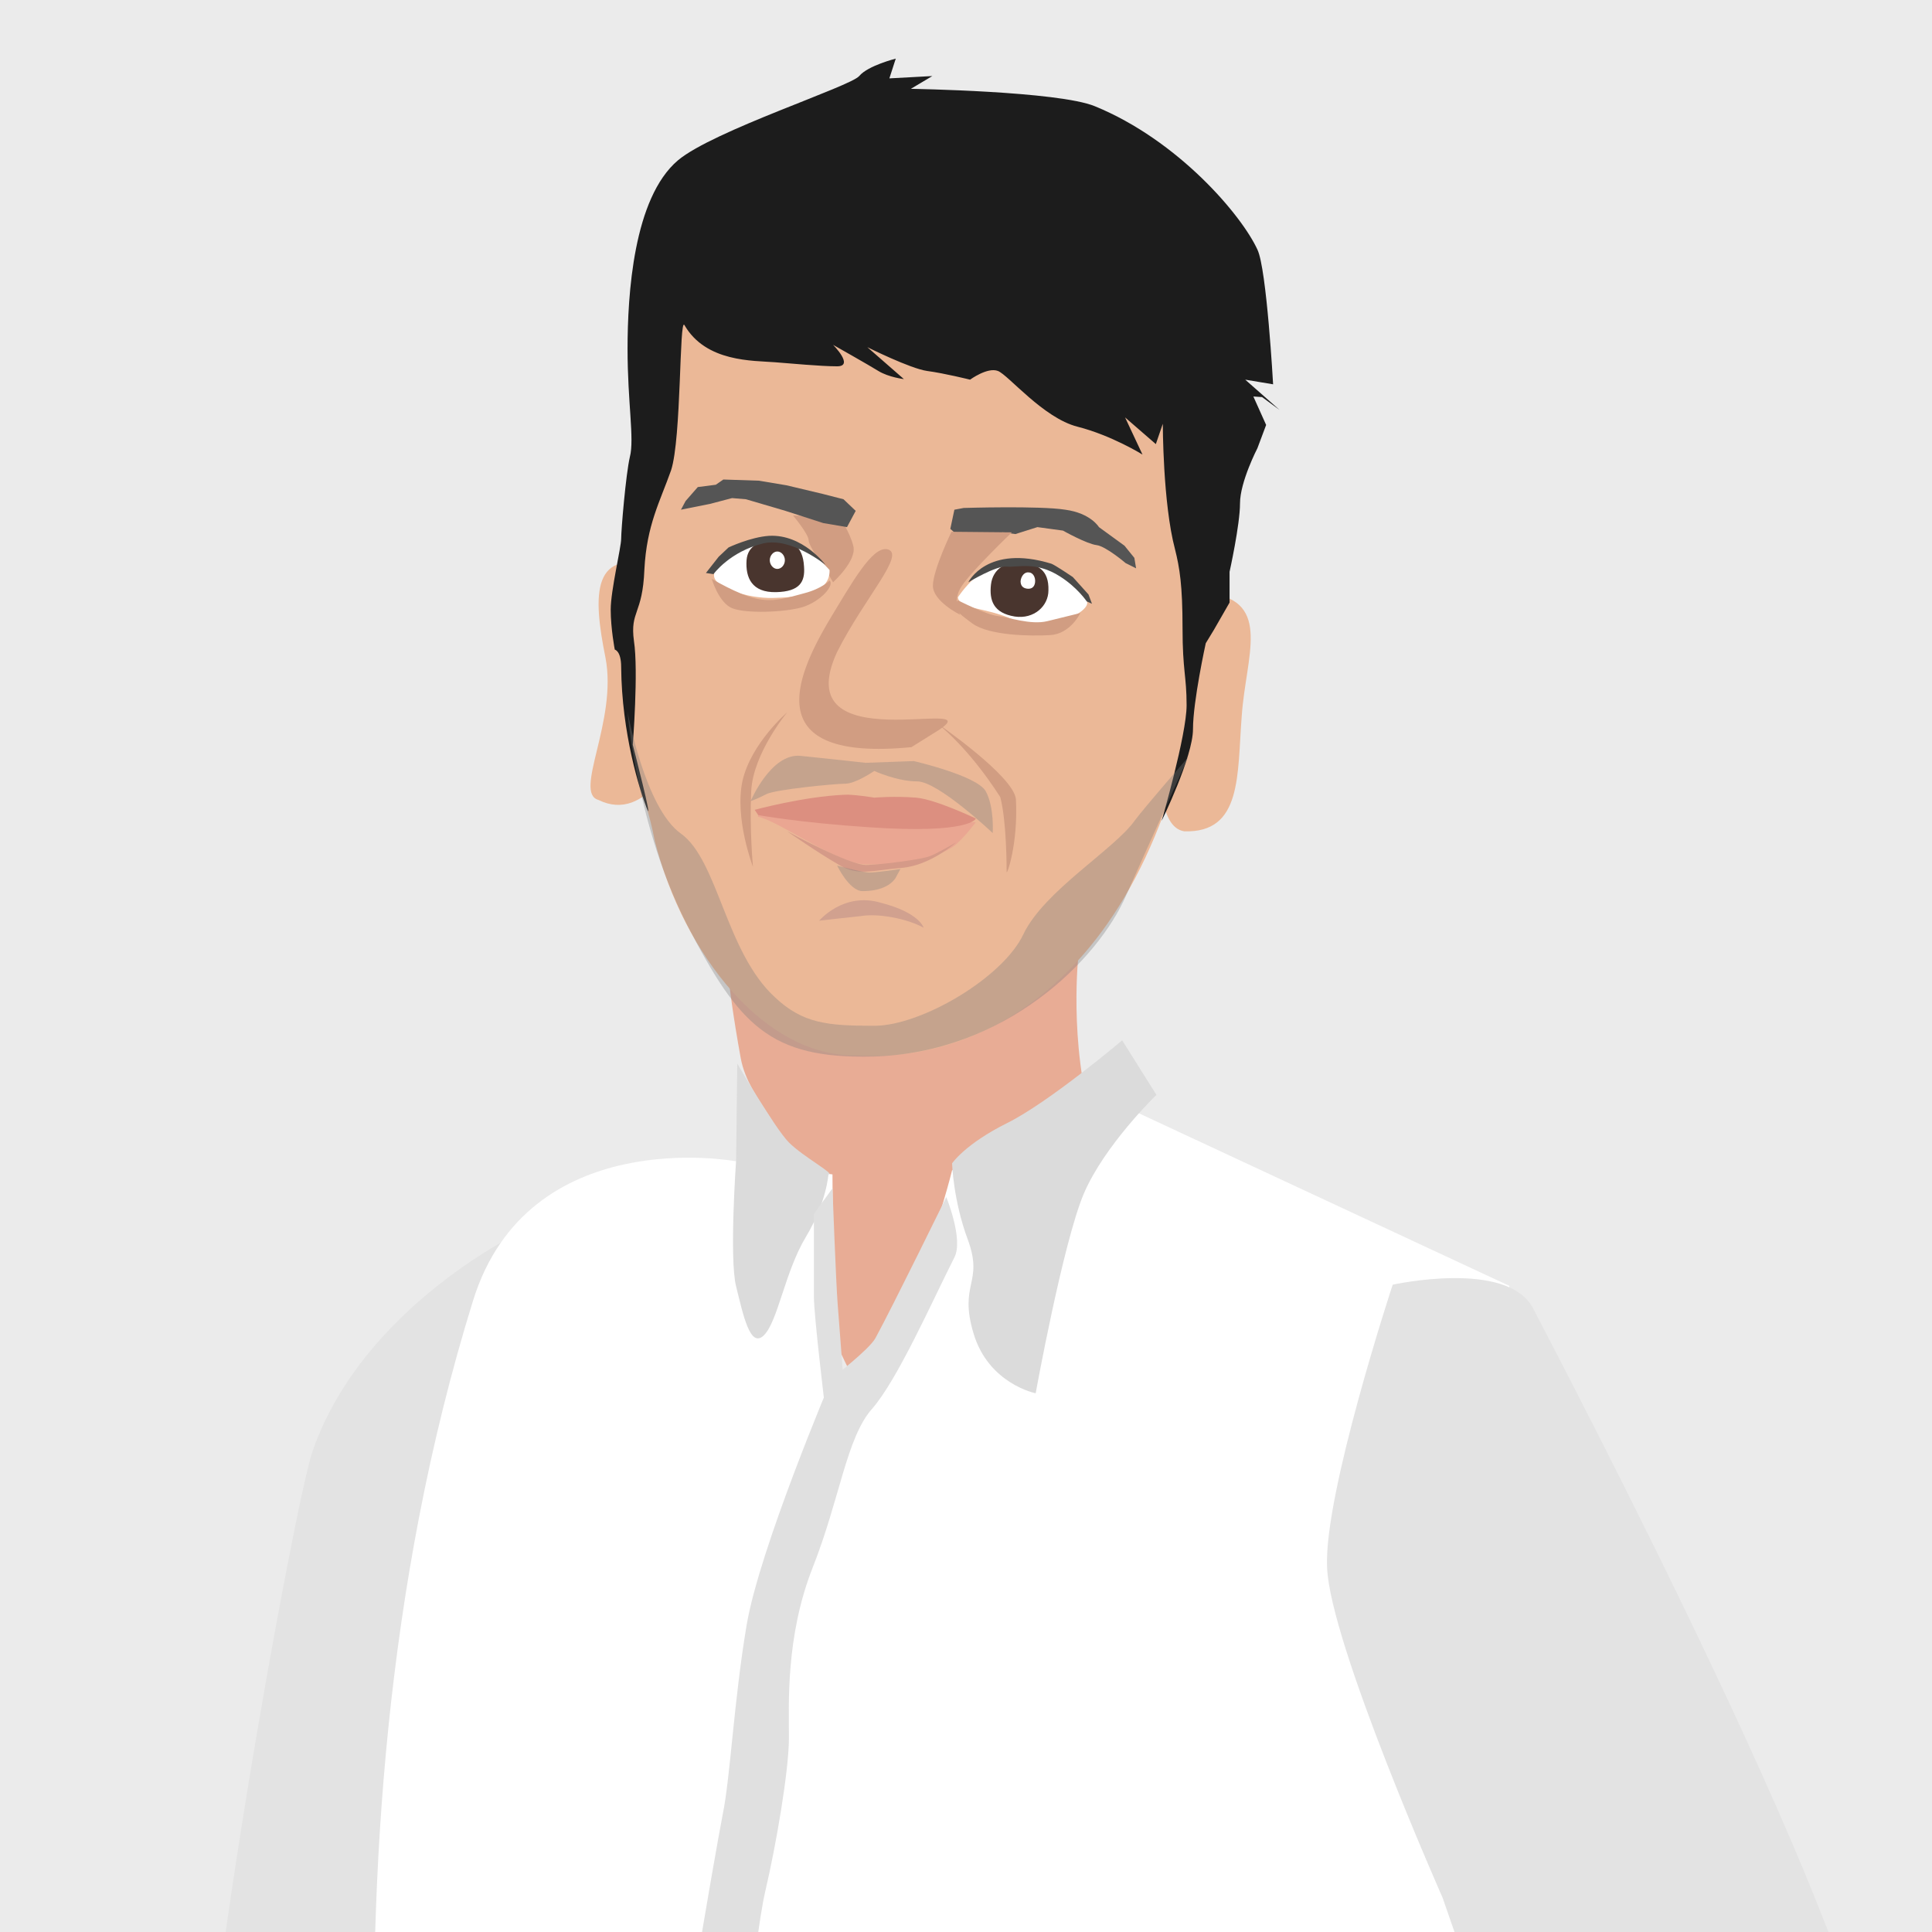
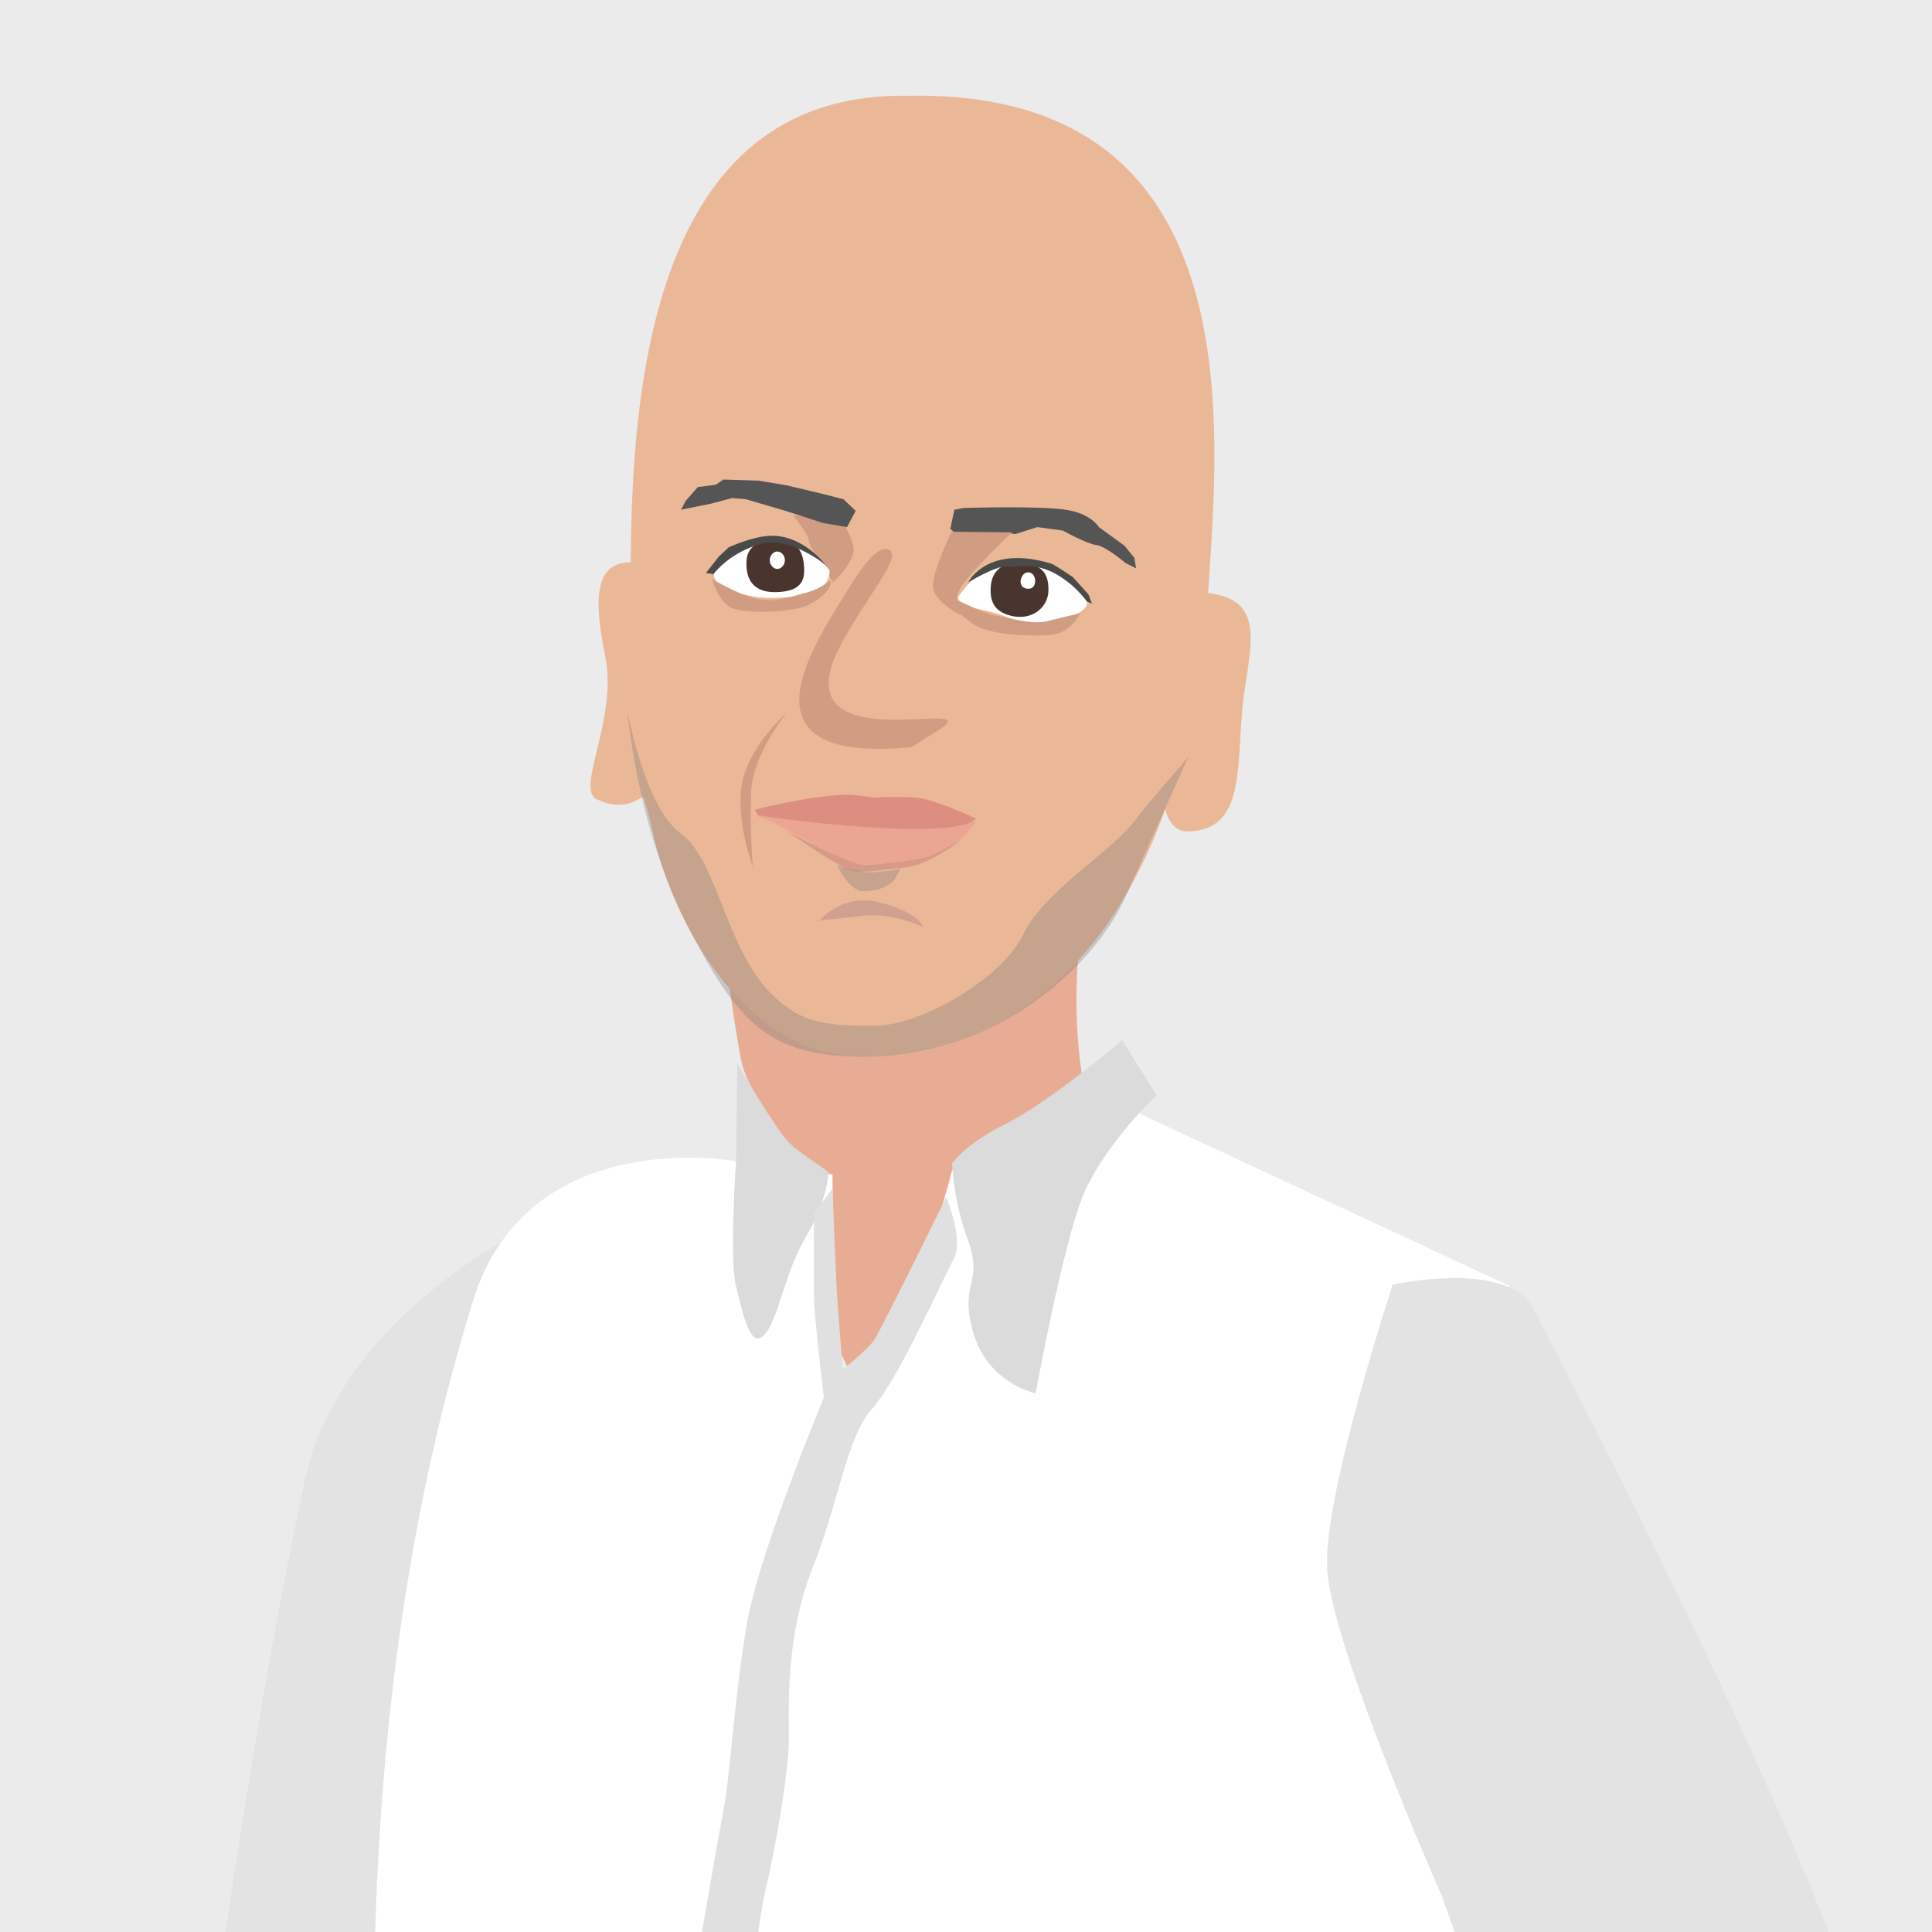
<svg xmlns="http://www.w3.org/2000/svg" xmlns:xlink="http://www.w3.org/1999/xlink" version="1.1" id="Ebene_1" x="0px" y="0px" viewBox="0 0 332.8 332.8" style="enable-background:new 0 0 332.8 332.8;" xml:space="preserve">
  <style type="text/css">
	.st0{fill:#EBEBEB;}
	.st1{clip-path:url(#SVGID_00000152240096865945960610000013324232268477816987_);}
	.st2{clip-path:url(#SVGID_00000040542861976446669310000000617605666402235554_);fill:#E3E3E3;}
	.st3{clip-path:url(#SVGID_00000121980981647020967200000007028500130033935009_);fill:#303030;}
	.st4{clip-path:url(#SVGID_00000149380387780097659810000016900437055686299274_);fill:#E8AC95;}
	.st5{clip-path:url(#SVGID_00000183938444975789460460000012516815696895045261_);fill:#EBB897;}
	.st6{clip-path:url(#SVGID_00000158731756953187123860000015942114858469712793_);fill:#EBB897;}
	.st7{clip-path:url(#SVGID_00000108291454796975122470000010870308147766998966_);fill:#EBB897;}
	.st8{clip-path:url(#SVGID_00000103982926260571878530000010081929197652648066_);fill:#D19D82;}
	.st9{clip-path:url(#SVGID_00000044896588239726258520000002638712420816636340_);fill:#EAA692;}
	.st10{clip-path:url(#SVGID_00000109019823068175971750000001836996066189921424_);fill:#D19D82;}
	.st11{clip-path:url(#SVGID_00000031171864807180994670000009097235913198194867_);fill:#DC8F80;}
	.st12{clip-path:url(#SVGID_00000009566335091148920380000009175313613516875143_);fill:#D1A18F;}
	.st13{clip-path:url(#SVGID_00000124882250861638020000000002470351307320707736_);fill:#1C1C1C;}
	.st14{clip-path:url(#SVGID_00000029035477439220919240000003434306439544293818_);fill:#FFFFFF;}
	.st15{clip-path:url(#SVGID_00000183219920604308941820000001993340970056604034_);fill:#DBDBDB;}
	.st16{clip-path:url(#SVGID_00000054980661530270106890000016570356691659712649_);fill:#DBDBDB;}
	.st17{clip-path:url(#SVGID_00000141431076240744307530000015510689849758027162_);fill:#E0E0E0;}
	.st18{clip-path:url(#SVGID_00000051353407194044225540000014318882992328329375_);fill:#E0E0E0;}
	.st19{clip-path:url(#SVGID_00000059308081531614260890000014641279052033782159_);fill:#E3E3E3;}
	.st20{clip-path:url(#SVGID_00000161600252269305526400000000503513730547362699_);fill:#E0E0E0;}
	.st21{clip-path:url(#SVGID_00000020399673790182548910000015210460603730151556_);fill:#D19D82;}
	.st22{clip-path:url(#SVGID_00000135686130905716550790000008975592910946157219_);fill:#555555;}
	.st23{clip-path:url(#SVGID_00000165202515260071258730000013046715586021599150_);fill:#555555;}
	.st24{clip-path:url(#SVGID_00000155849927578692006850000004453486299674541482_);}
	.st25{clip-path:url(#SVGID_00000125570366864612040460000013472376491723456150_);fill:#D19D82;}
	.st26{clip-path:url(#SVGID_00000149382602214066266170000008647279679045353091_);fill:#FFFFFF;}
	.st27{clip-path:url(#SVGID_00000034059359921123639470000011305780496406873780_);fill:#49352E;}
	.st28{clip-path:url(#SVGID_00000018207887289013704570000014772325258761083306_);fill:#4A4A49;}
	.st29{clip-path:url(#SVGID_00000170961695053050163670000009811508427062434451_);fill:#FFFFFF;}
	.st30{clip-path:url(#SVGID_00000045583902185372269790000013085069682924469912_);fill:#D19D82;}
	.st31{clip-path:url(#SVGID_00000130638342898686130350000002587984545941068477_);fill:#FFFFFF;}
	.st32{clip-path:url(#SVGID_00000061442930501559023720000006178231543617842857_);fill:#49352E;}
	.st33{clip-path:url(#SVGID_00000069388427395873058750000003731655562931581113_);fill:#4A4A49;}
	.st34{clip-path:url(#SVGID_00000035502887229847960440000017727033929357135765_);fill:#FFFFFF;}
	.st35{clip-path:url(#SVGID_00000013879507407055500220000012101505255504607648_);fill:#D19D82;}
	.st36{clip-path:url(#SVGID_00000016769837373141426810000012107673444702103450_);fill:#1C1C1C;}
	.st37{clip-path:url(#SVGID_00000008830040169750927770000007846741143997422734_);fill:#D19D82;}
	.st38{clip-path:url(#SVGID_00000051384845834462192200000007940056585236808325_);fill:#D59A88;}
	.st39{opacity:0.34;clip-path:url(#SVGID_00000154399772528032090470000015656045179162676126_);}
	.st40{clip-path:url(#SVGID_00000160161265376878061650000001770216754510270849_);fill:#7B7B7B;}
	.st41{opacity:0.34;clip-path:url(#SVGID_00000124858956306941690640000016885961749352327866_);}
	.st42{fill:#7B7B7B;}
	.st43{opacity:0.34;clip-path:url(#SVGID_00000067209622714014692870000003173366359471420312_);}
	.st44{clip-path:url(#SVGID_00000170277340444643905260000004323881450302538427_);fill:#7B7B7B;}
	.st45{clip-path:url(#SVGID_00000160162538134525103570000008807924715034812292_);fill:#F7B596;}
</style>
  <rect x="-1.8" y="-1.2" class="st0" width="337" height="336" />
  <g>
    <g>
      <defs>
        <rect id="SVGID_1_" x="34.8" y="10.1" width="287.7" height="816.6" />
      </defs>
      <clipPath id="SVGID_00000086661902941316581900000016149844027429750431_">
        <use xlink:href="#SVGID_1_" style="overflow:visible;" />
      </clipPath>
      <g style="clip-path:url(#SVGID_00000086661902941316581900000016149844027429750431_);">
        <g>
          <defs>
            <rect id="SVGID_00000095331377997891494260000014977895453587528099_" x="34.8" y="10.1" width="287.7" height="816.6" />
          </defs>
          <clipPath id="SVGID_00000068654889538623566620000015239996733021806755_">
            <use xlink:href="#SVGID_00000095331377997891494260000014977895453587528099_" style="overflow:visible;" />
          </clipPath>
          <path style="clip-path:url(#SVGID_00000068654889538623566620000015239996733021806755_);fill:#E3E3E3;" d="M90.1,212      c0,0-27.4,12.8-36.2,37.8c-3.2,9-20.9,106.8-19,127.8c2.8,28.6,40,150.6,40,150.6l12.5-62.5c0,0-21.7-54.9-21.7-78.7      c0-8.4,6.1-54.8,6.1-54.8s24-45.7,24.6-58.6c0.6-12.9-8.2-55.7-8.2-55.7" />
        </g>
        <g>
          <defs>
            <rect id="SVGID_00000075855057365234017570000011872866924484184453_" x="34.8" y="10.1" width="287.7" height="816.6" />
          </defs>
          <clipPath id="SVGID_00000179620492624396614730000000557518569534916485_">
            <use xlink:href="#SVGID_00000075855057365234017570000011872866924484184453_" style="overflow:visible;" />
          </clipPath>
        </g>
        <g>
          <defs>
            <rect id="SVGID_00000108267542736944300480000009831557096752460221_" x="34.8" y="10.1" width="287.7" height="816.6" />
          </defs>
          <clipPath id="SVGID_00000014593095404855281370000007517677863790620606_">
            <use xlink:href="#SVGID_00000108267542736944300480000009831557096752460221_" style="overflow:visible;" />
          </clipPath>
          <path style="clip-path:url(#SVGID_00000014593095404855281370000007517677863790620606_);fill:#E8AC95;" d="M185.8,164.2      c0,0-1.8,15.3,2.5,29.7c2.7,8.6-1.1,3.6-8.2,12.1c-7.3,8.7-15.6,34.6-30.6,34.6c-2.8,0-17.5-37.3-15.4-41.7      c2.2-4.4-5.1-9.1-6.5-16.6c-2.6-14.3-2.7-20.8-2.7-20.8L185.8,164.2z" />
        </g>
        <g>
          <defs>
            <rect id="SVGID_00000034091440841882624500000001851796165892795828_" x="34.8" y="10.1" width="287.7" height="816.6" />
          </defs>
          <clipPath id="SVGID_00000139281920876434776410000016504872903631776954_">
            <use xlink:href="#SVGID_00000034091440841882624500000001851796165892795828_" style="overflow:visible;" />
          </clipPath>
          <path style="clip-path:url(#SVGID_00000139281920876434776410000016504872903631776954_);fill:#EBB897;" d="M118.1,125.8      c-1.2,4.2-6.7,16.1-15,12c-4.4-1.2,3.3-13.6,1.2-24.5c-2.2-10.9-2.5-19.5,9.5-15.4C118.1,99.3,119.3,121.7,118.1,125.8" />
        </g>
        <g>
          <defs>
            <rect id="SVGID_00000008866018377201315970000015126224577530412970_" x="34.8" y="10.1" width="287.7" height="816.6" />
          </defs>
          <clipPath id="SVGID_00000124863899119565328560000015302137180607084166_">
            <use xlink:href="#SVGID_00000008866018377201315970000015126224577530412970_" style="overflow:visible;" />
          </clipPath>
          <path style="clip-path:url(#SVGID_00000124863899119565328560000015302137180607084166_);fill:#EBB897;" d="M204,143.2      c-4.5-0.7-4.5-10.4-3.4-16.7c1-6.4,3.4-24.8,7.9-24.3c10.6,1.5,6.1,10.9,5.4,21.1C213.1,133.5,214,143.5,204,143.2" />
        </g>
        <g>
          <defs>
            <rect id="SVGID_00000034058468736554427660000005467414313598764687_" x="34.8" y="10.1" width="287.7" height="816.6" />
          </defs>
          <clipPath id="SVGID_00000134241160946450502250000003189270092114027149_">
            <use xlink:href="#SVGID_00000034058468736554427660000005467414313598764687_" style="overflow:visible;" />
          </clipPath>
          <path style="clip-path:url(#SVGID_00000134241160946450502250000003189270092114027149_);fill:#EBB897;" d="M207.9,105.7      c-6.2,62.4-38.7,77.5-60,76.1c-16.1,0.5-30.1-17.4-35.1-36.9c-2-10.4-4.6-10.7-3.9-25.3c0-27.4-6.6-104,47.5-103.1      C218.8,15.3,209.2,79.4,207.9,105.7" />
        </g>
        <g>
          <defs>
            <rect id="SVGID_00000122695367759261181850000017685891562252044195_" x="34.8" y="10.1" width="287.7" height="816.6" />
          </defs>
          <clipPath id="SVGID_00000065781655112819921450000004265218742009989257_">
            <use xlink:href="#SVGID_00000122695367759261181850000017685891562252044195_" style="overflow:visible;" />
          </clipPath>
          <path style="clip-path:url(#SVGID_00000065781655112819921450000004265218742009989257_);fill:#D19D82;" d="M161.8,125.7      c8.9-6-26.5,5.8-17.6-13.4c4.8-9.5,12-17,8.6-17.7c-2.6-0.4-5.9,5.5-10.3,12.8c-5.2,9-12,23.9,14.5,21.3L161.8,125.7z" />
        </g>
        <g>
          <defs>
            <rect id="SVGID_00000018198906910891901430000008964800295002700469_" x="34.8" y="10.1" width="287.7" height="816.6" />
          </defs>
          <clipPath id="SVGID_00000160872327931208224730000013948791973758822531_">
            <use xlink:href="#SVGID_00000018198906910891901430000008964800295002700469_" style="overflow:visible;" />
          </clipPath>
          <path style="clip-path:url(#SVGID_00000160872327931208224730000013948791973758822531_);fill:#EAA692;" d="M138.2,141.1      c6.7,1.3,8-0.4,12.4,0.2c8.2,2.5,16.6-0.2,17.5,0.4c0.2-0.5-2,2.8-4,4.2c-4.1,2.7-11.1,3.1-14.8,3c-5,0-15.1-7.5-18.7-8.2      C129.9,139.3,138.2,141.1,138.2,141.1" />
        </g>
        <g>
          <defs>
-             <rect id="SVGID_00000010291129187587287640000017321419750807200165_" x="34.8" y="10.1" width="287.7" height="816.6" />
-           </defs>
+             </defs>
          <clipPath id="SVGID_00000051350695406012206160000012034300995030490282_">
            <use xlink:href="#SVGID_00000010291129187587287640000017321419750807200165_" style="overflow:visible;" />
          </clipPath>
          <path style="clip-path:url(#SVGID_00000051350695406012206160000012034300995030490282_);fill:#D19D82;" d="M172.3,137.3      c1.1,4.1,1.1,12.2,1.1,12.9s2-4.8,1.6-12.5c-0.3-4-13.7-13.2-13.7-13.2S166.6,128.4,172.3,137.3" />
        </g>
        <g>
          <defs>
            <rect id="SVGID_00000127024463038950466130000015813148783323865483_" x="34.8" y="10.1" width="287.7" height="816.6" />
          </defs>
          <clipPath id="SVGID_00000062900351085571282340000007347369128468873400_">
            <use xlink:href="#SVGID_00000127024463038950466130000015813148783323865483_" style="overflow:visible;" />
          </clipPath>
          <path style="clip-path:url(#SVGID_00000062900351085571282340000007347369128468873400_);fill:#DC8F80;" d="M130,139.5      c0,0,8.4-2.3,15.5-2.6c1.4-0.1,5.1,0.5,5.1,0.5s3.4-0.3,7.2,0c3.4,0.3,10.3,3.6,10.3,3.6s-0.9,2.7-18.4,1.5      c-12.1-0.8-19.1-2.1-19.1-2.1" />
        </g>
        <g>
          <defs>
            <rect id="SVGID_00000048461361287923440800000004899260953704300695_" x="34.8" y="10.1" width="287.7" height="816.6" />
          </defs>
          <clipPath id="SVGID_00000137116185162015670370000012459503642219690654_">
            <use xlink:href="#SVGID_00000048461361287923440800000004899260953704300695_" style="overflow:visible;" />
          </clipPath>
          <path style="clip-path:url(#SVGID_00000137116185162015670370000012459503642219690654_);fill:#D1A18F;" d="M159.1,159.8      c-2.9-1.6-7.9-2.5-10.8-2c-2.9,0.3-7.2,0.8-7.2,0.8s4.2-5,10.6-3.1C158.4,157.2,159.1,159.8,159.1,159.8" />
        </g>
        <g>
          <defs>
            <rect id="SVGID_00000153701060493630534910000010743715335853403070_" x="34.8" y="10.1" width="287.7" height="816.6" />
          </defs>
          <clipPath id="SVGID_00000078037890010955350910000015561693251219455669_">
            <use xlink:href="#SVGID_00000153701060493630534910000010743715335853403070_" style="overflow:visible;" />
          </clipPath>
        </g>
        <g>
          <defs>
            <rect id="SVGID_00000039848952001848698500000000043343586677570983_" x="34.8" y="10.1" width="287.7" height="816.6" />
          </defs>
          <clipPath id="SVGID_00000050638174159816870880000004829356996309941162_">
            <use xlink:href="#SVGID_00000039848952001848698500000000043343586677570983_" style="overflow:visible;" />
          </clipPath>
          <path style="clip-path:url(#SVGID_00000050638174159816870880000004829356996309941162_);fill:#FFFFFF;" d="M242.3,460      L260,221.5l-70.2-32.7L164,201.6c0,0-8.2,33.5-18.7,34.4c-1.9,0-1.9-33.7-1.9-33.7l-16.9-2.3c0,0-35.5-6.5-45,24      c-30.8,99.1-10.2,203.2-12,215.6c-3.2,22.5,16.6,34.9,28.5,40.8c11.9,5.9,44.7,1.5,53.6,4.5c9,3,27.6,9,49.9,10.4      C223.9,496.7,242.3,460,242.3,460" />
        </g>
        <g>
          <defs>
            <rect id="SVGID_00000037672292366600755290000007169847784283826622_" x="34.8" y="10.1" width="287.7" height="816.6" />
          </defs>
          <clipPath id="SVGID_00000165198074061214025770000014580041441203880110_">
            <use xlink:href="#SVGID_00000037672292366600755290000007169847784283826622_" style="overflow:visible;" />
          </clipPath>
          <path style="clip-path:url(#SVGID_00000165198074061214025770000014580041441203880110_);fill:#DBDBDB;" d="M142.7,202.3      c0,0-0.3,4.8-3.9,10.8c-3.6,6-4.8,14.5-7.2,16.9s-3.6-3.6-4.8-8.4s0-21.7,0-21.7l0.2-16.7c0,0,6.5,11.2,8.9,13.6      C138.4,199.3,144,202.3,142.7,202.3" />
        </g>
        <g>
          <defs>
            <rect id="SVGID_00000143610423094479829700000014020241858166800267_" x="34.8" y="10.1" width="287.7" height="816.6" />
          </defs>
          <clipPath id="SVGID_00000064349778967729096830000015034770926930228883_">
            <use xlink:href="#SVGID_00000143610423094479829700000014020241858166800267_" style="overflow:visible;" />
          </clipPath>
          <path style="clip-path:url(#SVGID_00000064349778967729096830000015034770926930228883_);fill:#DBDBDB;" d="M193.3,179.2      c0,0-12.6,10.7-19.9,14.3c-7.2,3.6-9.4,6.9-9.4,6.9s0.2,6.4,2.7,13.1c2.8,7.6-1.6,7.5,1,16.2s10.7,10.3,10.7,10.3      s4.7-25.9,8.3-34.4c3.6-8.4,12.5-17,12.5-17L193.3,179.2z" />
        </g>
        <g>
          <defs>
            <rect id="SVGID_00000091696912514973126220000015297040006634407861_" x="34.8" y="10.1" width="287.7" height="816.6" />
          </defs>
          <clipPath id="SVGID_00000036242244201769234440000002280973061048310440_">
            <use xlink:href="#SVGID_00000091696912514973126220000015297040006634407861_" style="overflow:visible;" />
          </clipPath>
          <path style="clip-path:url(#SVGID_00000036242244201769234440000002280973061048310440_);fill:#E0E0E0;" d="M163,206.2      c0,0-9.1,18.6-12.2,24.3c-1.1,2-7.5,6.9-7.5,6.9s-12.5,29.4-14.7,42.6c-2.2,13.1-2.8,26.2-4.1,32.5c-1.2,6.2-9.4,52.6-8.7,58.8      c0.6,6.2-1.5,112.1-1.5,112.1l9.4-0.5c0,0,4.3-100.9,3.3-106.6c-0.9-5.6,2.9-42.3,4.8-50.4c1.9-8.1,4.1-20.9,4.1-26.6      c0-5.6-0.6-17.4,4.1-29.3c4.7-11.9,5.8-22.3,10.2-27.3s10.4-18.6,14.2-26.1C166,213.5,163,206.2,163,206.2" />
        </g>
        <g>
          <defs>
            <rect id="SVGID_00000036957605133368371630000014113972542986991282_" x="34.8" y="10.1" width="287.7" height="816.6" />
          </defs>
          <clipPath id="SVGID_00000041268993964671750130000002508033583462105758_">
            <use xlink:href="#SVGID_00000036957605133368371630000014113972542986991282_" style="overflow:visible;" />
          </clipPath>
          <path style="clip-path:url(#SVGID_00000041268993964671750130000002508033583462105758_);fill:#E0E0E0;" d="M143.4,204.7      c0,0,0.6,16.2,0.9,20c0.3,3.7,0.9,11.9,0.9,11.9l-3.1,5.7c0,0-1.9-15.7-1.9-18.9v-14.3L143.4,204.7z" />
        </g>
        <g>
          <defs>
            <rect id="SVGID_00000115498202421121185200000002758382075181246356_" x="34.8" y="10.1" width="287.7" height="816.6" />
          </defs>
          <clipPath id="SVGID_00000139254439307698682010000006212692996823869850_">
            <use xlink:href="#SVGID_00000115498202421121185200000002758382075181246356_" style="overflow:visible;" />
          </clipPath>
          <path style="clip-path:url(#SVGID_00000139254439307698682010000006212692996823869850_);fill:#E3E3E3;" d="M239.9,221.3      c0,0,19.8-4.4,24.2,4.1s60.3,114.8,58.3,135.7c-2.8,28.6-80.1,144.7-80.1,144.7s-7.7-4.5-15.8-14.1s-12.2-24.4-12.2-24.4      s24.3-39.1,38.7-70.1c1.5-3,10.1-11.4,11-14.1c0.8-2.4-4.5,0.7-2.2-7.4c0.6-2.4,10.3-4.7,10.3-6.7c0-1.5-9.2-2.6-10.3-5.2      c-2.9-6.7-13.3-36.9-13.3-36.9s-19.4-43.8-19.9-56.9C228,257.4,239.9,221.3,239.9,221.3" />
        </g>
        <g>
          <defs>
            <rect id="SVGID_00000071552383321132852360000015018200249082623634_" x="34.8" y="10.1" width="287.7" height="816.6" />
          </defs>
          <clipPath id="SVGID_00000014605224133477834290000004410103044911980954_">
            <use xlink:href="#SVGID_00000071552383321132852360000015018200249082623634_" style="overflow:visible;" />
          </clipPath>
        </g>
        <g>
          <defs>
            <rect id="SVGID_00000050656741649298790610000015236280025291464323_" x="34.8" y="10.1" width="287.7" height="816.6" />
          </defs>
          <clipPath id="SVGID_00000093152289605787173610000009472268361703693224_">
            <use xlink:href="#SVGID_00000050656741649298790610000015236280025291464323_" style="overflow:visible;" />
          </clipPath>
          <path style="clip-path:url(#SVGID_00000093152289605787173610000009472268361703693224_);fill:#D19D82;" d="M143.5,100.3      c0,0,4.1-3.7,3.5-6.2s-2.4-5-2.4-5l-8-0.3c0,0,2.7,3.2,2.7,4.3c0,1,3.2,5.5,3.2,5.5L143.5,100.3z" />
        </g>
        <g>
          <defs>
            <rect id="SVGID_00000129916700818676321120000009425786341323939729_" x="34.8" y="10.1" width="287.7" height="816.6" />
          </defs>
          <clipPath id="SVGID_00000133506381717973724440000007010790855614593457_">
            <use xlink:href="#SVGID_00000129916700818676321120000009425786341323939729_" style="overflow:visible;" />
          </clipPath>
          <path style="clip-path:url(#SVGID_00000133506381717973724440000007010790855614593457_);fill:#555555;" d="M166,87.5      c0,0,13.1-0.4,17.5,0.3c4.4,0.6,5.8,3,5.8,3l4.4,3.2l1.7,2.1l0.3,1.8l-1.8-0.9c0,0-3.4-2.9-5-3.1c-1.7-0.2-5.8-2.5-5.8-2.5      l-4.4-0.6l-3.8,1.2l-2.2-0.3l-6.5,1.6l-2.5-2.2l0.7-3.3L166,87.5z" />
        </g>
      </g>
    </g>
    <g>
      <defs>
        <rect id="SVGID_00000105428371909381253290000001903017126008447679_" x="34.8" y="10.1" width="287.7" height="816.6" />
      </defs>
      <clipPath id="SVGID_00000072278571008927411600000016498506065711293612_">
        <use xlink:href="#SVGID_00000105428371909381253290000001903017126008447679_" style="overflow:visible;" />
      </clipPath>
      <polygon style="clip-path:url(#SVGID_00000072278571008927411600000016498506065711293612_);fill:#555555;" points="145.3,86     141.8,85.1 135.5,83.6 130.7,82.8 124.6,82.6 123.3,83.5 120.2,83.9 118.1,86.3 117.3,87.8 122.3,86.8 126.1,85.8 128.5,86     135.3,88 141.8,90.1 145.9,90.8 147.4,88   " />
    </g>
    <g>
      <defs>
        <rect id="SVGID_00000069366029788173098680000004067886522259776925_" x="34.8" y="10.1" width="287.7" height="816.6" />
      </defs>
      <clipPath id="SVGID_00000076591550127035111200000017202367476894609809_">
        <use xlink:href="#SVGID_00000069366029788173098680000004067886522259776925_" style="overflow:visible;" />
      </clipPath>
      <g style="clip-path:url(#SVGID_00000076591550127035111200000017202367476894609809_);">
        <g>
          <defs>
            <rect id="SVGID_00000023281287951923182000000017350070185943216811_" x="34.8" y="10.1" width="287.7" height="816.6" />
          </defs>
          <clipPath id="SVGID_00000095338899496317059900000014079466656788445329_">
            <use xlink:href="#SVGID_00000023281287951923182000000017350070185943216811_" style="overflow:visible;" />
          </clipPath>
          <path style="clip-path:url(#SVGID_00000095338899496317059900000014079466656788445329_);fill:#D19D82;" d="M163.9,91.6      c0,0-3.2,6.6-3.2,9.3s4.7,5,4.7,5s-1.5-2.4,0.3-5c1.8-2.7,8.6-9.2,8.6-9.2L163.9,91.6z" />
        </g>
        <g>
          <defs>
            <rect id="SVGID_00000063616039628659689580000000971112910601477281_" x="34.8" y="10.1" width="287.7" height="816.6" />
          </defs>
          <clipPath id="SVGID_00000083083838898269329450000000127261852054481846_">
            <use xlink:href="#SVGID_00000063616039628659689580000000971112910601477281_" style="overflow:visible;" />
          </clipPath>
          <path style="clip-path:url(#SVGID_00000083083838898269329450000000127261852054481846_);fill:#FFFFFF;" d="M133.1,103      c-4.3,0.1-10.2-1.8-10.1-3.9c0.1-4.2,6.6-6.2,10.9-6.3c4.3-0.1,9,5.4,9,5.4C143,102.4,137.4,102.9,133.1,103" />
        </g>
        <g>
          <defs>
            <rect id="SVGID_00000164498183150919424480000009990510821806790333_" x="34.8" y="10.1" width="287.7" height="816.6" />
          </defs>
          <clipPath id="SVGID_00000127739886809961795230000010262513519563655299_">
            <use xlink:href="#SVGID_00000164498183150919424480000009990510821806790333_" style="overflow:visible;" />
          </clipPath>
          <path style="clip-path:url(#SVGID_00000127739886809961795230000010262513519563655299_);fill:#49352E;" d="M133.7,102      c-4.2,0.1-5.3-2.5-5.1-5.5c0.2-2.6,2.4-3.4,5-3.5c2.7,0,4.7,0.9,4.9,4.6C138.7,100.2,137.8,101.9,133.7,102" />
        </g>
        <g>
          <defs>
            <rect id="SVGID_00000013167776981213942990000016255562959894824864_" x="34.8" y="10.1" width="287.7" height="816.6" />
          </defs>
          <clipPath id="SVGID_00000162324040226055088790000012581020753966575774_">
            <use xlink:href="#SVGID_00000013167776981213942990000016255562959894824864_" style="overflow:visible;" />
          </clipPath>
          <path style="clip-path:url(#SVGID_00000162324040226055088790000012581020753966575774_);fill:#4A4A49;" d="M142.2,97.3      c0,0-5.9-4.8-10.7-3.7c-5.8,1.4-8.6,5.3-8.6,5.3l-1.3-0.2l2.2-2.8l1.7-1.6c0,0,3.8-1.8,7-2C138.3,92,142.2,97.3,142.2,97.3" />
        </g>
        <g>
          <defs>
            <rect id="SVGID_00000012451206286696880190000013346411524544392600_" x="34.8" y="10.1" width="287.7" height="816.6" />
          </defs>
          <clipPath id="SVGID_00000060729196669374600230000017799471548409635763_">
            <use xlink:href="#SVGID_00000012451206286696880190000013346411524544392600_" style="overflow:visible;" />
          </clipPath>
          <path style="clip-path:url(#SVGID_00000060729196669374600230000017799471548409635763_);fill:#FFFFFF;" d="M133.9,98      c0.7,0,1.3-0.7,1.3-1.5s-0.6-1.5-1.3-1.5s-1.3,0.7-1.3,1.5C132.6,97.3,133.2,98,133.9,98" />
        </g>
        <g>
          <defs>
            <rect id="SVGID_00000155847921541589677770000002088832927802678666_" x="34.8" y="10.1" width="287.7" height="816.6" />
          </defs>
          <clipPath id="SVGID_00000121960395508032979130000004458624120265969562_">
            <use xlink:href="#SVGID_00000155847921541589677770000002088832927802678666_" style="overflow:visible;" />
          </clipPath>
          <path style="clip-path:url(#SVGID_00000121960395508032979130000004458624120265969562_);fill:#D19D82;" d="M142.9,100      c0,0-1.3,1.4-4.4,2.2c-3,0.8-5.3,1.6-8.3,0.9c-3.1-0.7-7.6-3.4-7.6-3.4s1.2,4.2,3.6,5.1c2.4,0.9,8.8,0.7,12-0.2      C141.4,103.6,143.8,100.8,142.9,100" />
        </g>
        <g>
          <defs>
            <rect id="SVGID_00000137129576226871921920000003340323722933604027_" x="34.8" y="10.1" width="287.7" height="816.6" />
          </defs>
          <clipPath id="SVGID_00000026875773132841412370000009888430199758881161_">
            <use xlink:href="#SVGID_00000137129576226871921920000003340323722933604027_" style="overflow:visible;" />
          </clipPath>
          <path style="clip-path:url(#SVGID_00000026875773132841412370000009888430199758881161_);fill:#FFFFFF;" d="M174.7,106.8      c-5.4-2.4-9.3-1.7-9.7-3.9c0,0,4.4-6.9,10.2-6.3c5.8,0.6,10.3,3.7,12,6.9C188.2,105.4,180.2,109.2,174.7,106.8" />
        </g>
        <g>
          <defs>
            <rect id="SVGID_00000044148346466077126580000014990301209661051325_" x="34.8" y="10.1" width="287.7" height="816.6" />
          </defs>
          <clipPath id="SVGID_00000129903633316172983960000006846361998103036050_">
            <use xlink:href="#SVGID_00000044148346466077126580000014990301209661051325_" style="overflow:visible;" />
          </clipPath>
          <path style="clip-path:url(#SVGID_00000129903633316172983960000006846361998103036050_);fill:#49352E;" d="M174.8,106.2      c-3.7-0.6-4.4-2.8-4.1-5.5c0.3-2.7,2.6-4.1,5.3-3.8s4.7,1.2,4.6,4.8C180.6,104.4,178.1,106.7,174.8,106.2" />
        </g>
        <g>
          <defs>
            <rect id="SVGID_00000126293208086514898290000005552628493946000027_" x="34.8" y="10.1" width="287.7" height="816.6" />
          </defs>
          <clipPath id="SVGID_00000011731904395996473790000017031844199947835804_">
            <use xlink:href="#SVGID_00000126293208086514898290000005552628493946000027_" style="overflow:visible;" />
          </clipPath>
          <path style="clip-path:url(#SVGID_00000011731904395996473790000017031844199947835804_);fill:#4A4A49;" d="M166.8,100.3      c0,0,3.2-6.6,14.3-3.2c0.6,0.2,3.7,2.3,3.7,2.3l2.7,3l0.6,1.6l-0.9-0.4c0,0-1.6-2.4-4.6-4.3c-4.2-2.7-7.4-1.5-9.2-1.7      C171.6,97.4,166.8,100.3,166.8,100.3" />
        </g>
        <g>
          <defs>
            <rect id="SVGID_00000106836903453461342510000007935897633343837599_" x="34.8" y="10.1" width="287.7" height="816.6" />
          </defs>
          <clipPath id="SVGID_00000016795875699896891640000012175030769030337421_">
            <use xlink:href="#SVGID_00000106836903453461342510000007935897633343837599_" style="overflow:visible;" />
          </clipPath>
          <path style="clip-path:url(#SVGID_00000016795875699896891640000012175030769030337421_);fill:#FFFFFF;" d="M176.9,101.4      c0.7,0.1,1.3-0.2,1.4-1.1c0.1-0.9-0.4-1.7-1.1-1.7c-0.7-0.1-1.3,0.6-1.4,1.5C175.8,100.9,176.2,101.3,176.9,101.4" />
        </g>
        <g>
          <defs>
            <rect id="SVGID_00000155142017070833861160000010293406765177639572_" x="34.8" y="10.1" width="287.7" height="816.6" />
          </defs>
          <clipPath id="SVGID_00000098914672040946582720000009602079052725593787_">
            <use xlink:href="#SVGID_00000155142017070833861160000010293406765177639572_" style="overflow:visible;" />
          </clipPath>
          <path style="clip-path:url(#SVGID_00000098914672040946582720000009602079052725593787_);fill:#D19D82;" d="M165,103.4      c0,0,4.9,2.5,6.8,2.7c1.9,0.2,5.7,1.6,8.6,0.9c2.9-0.7,5.7-1.4,5.7-1.4s-1.7,3.6-5.2,3.8c-3.4,0.2-10.5,0.1-13.4-2      C164.8,105.4,163.9,104.7,165,103.4" />
        </g>
        <g>
          <defs>
            <rect id="SVGID_00000083090405108563168330000008110832380508734399_" x="34.8" y="10.1" width="287.7" height="816.6" />
          </defs>
          <clipPath id="SVGID_00000015312786897454546200000006336820778635184770_">
            <use xlink:href="#SVGID_00000083090405108563168330000008110832380508734399_" style="overflow:visible;" />
          </clipPath>
-           <path style="clip-path:url(#SVGID_00000015312786897454546200000006336820778635184770_);fill:#1C1C1C;" d="M200.1,141.4      c0,0,5.4-11,5.4-15.8c0-4.8,2.2-14.8,2.2-14.8l1.4-2.3l2.7-4.7v-5.3c0,0,1.8-8.1,1.8-11.8s3-9.5,3-9.5l1.5-4l-2.2-4.9l1.5,0.1      l3,2.2l-5.9-5.2l4.8,0.8c0,0-1.1-19.9-2.7-23.2c-2.7-5.9-13.6-18.8-28-24.7c-6.3-2.6-31.7-3-31.7-3l3.7-2.2l-7.4,0.4l1.1-3.4      c0,0-4.8,1.2-6.3,3s-25.1,9.4-31.2,14.5c-7.7,6.5-8.7,23.2-8.7,32.5s1.2,15.5,0.4,18.6c-0.7,3-1.5,12.6-1.5,14.1      s-1.8,8.9-1.8,12.2s0.7,6.9,0.7,6.9s1.1,0.2,1.1,3c0.1,11.5,3.2,21.2,4.4,24.3c1.3,3.4-2.4-10.9-2.4-10.9s1-12.7,0.2-17.9      c-0.7-5.2,1.5-4.5,1.8-12.3c0.4-7.7,2.7-11.7,4.6-17.1c1.8-5.5,1.4-26.5,2.3-25c3.7,6.4,11.8,6.1,15.6,6.4      c2.7,0.2,7.8,0.7,10.7,0.7c3,0-0.7-3.7-0.7-3.7s6.2,3.5,7.8,4.5c1.8,1.1,4.4,1.4,4.4,1.4l-6.3-5.5c0,0,7.4,3.7,10.3,4.1      c3,0.4,7.4,1.5,7.4,1.5s3-2.2,4.8-1.5c1.8,0.7,7.8,8.1,13.7,9.6s11.2,4.8,11.2,4.8l-3-6.4l5.3,4.6l1.2-3.5c0,0,0,13.7,2.1,21.6      c0.8,3.2,1.3,6.2,1.3,13.6c0,7.4,0.7,8.2,0.7,13.3C204.4,126.6,200.1,141.4,200.1,141.4" />
        </g>
        <g>
          <defs>
            <rect id="SVGID_00000153706654134788738380000005223963628745254036_" x="34.8" y="10.1" width="287.7" height="816.6" />
          </defs>
          <clipPath id="SVGID_00000152228802730119579130000015486822083317554110_">
            <use xlink:href="#SVGID_00000153706654134788738380000005223963628745254036_" style="overflow:visible;" />
          </clipPath>
          <path style="clip-path:url(#SVGID_00000152228802730119579130000015486822083317554110_);fill:#D19D82;" d="M135.6,122.7      c0,0-5.9,7.1-6.2,13.6s0.3,13,0.3,13s-3.2-8.3-1.8-14.8C129.4,128,135.6,122.7,135.6,122.7" />
        </g>
        <g>
          <defs>
            <rect id="SVGID_00000129928649429574250290000009515048026345916840_" x="34.8" y="10.1" width="287.7" height="816.6" />
          </defs>
          <clipPath id="SVGID_00000120548634029268564220000012208031684064128159_">
            <use xlink:href="#SVGID_00000129928649429574250290000009515048026345916840_" style="overflow:visible;" />
          </clipPath>
          <path style="clip-path:url(#SVGID_00000120548634029268564220000012208031684064128159_);fill:#D59A88;" d="M135.6,143.2      c0,0,10.8,5.9,13.7,5.8c3-0.1,9.6-1,10.8-1.5c1.2-0.4,4.6-2.4,4.6-2.4s-4.4,4-9.4,4.4s-7.5,1.5-10.9-0.6      C140.9,146.9,135.6,143.2,135.6,143.2" />
        </g>
        <g>
          <defs>
            <rect id="SVGID_00000171689905445653093340000012035036004758455440_" x="34.8" y="10.1" width="287.7" height="816.6" />
          </defs>
          <clipPath id="SVGID_00000008836298793707745500000003515784763222069390_">
            <use xlink:href="#SVGID_00000171689905445653093340000012035036004758455440_" style="overflow:visible;" />
          </clipPath>
          <g style="opacity:0.34;clip-path:url(#SVGID_00000008836298793707745500000003515784763222069390_);">
            <g>
              <g>
                <defs>
                  <rect id="SVGID_00000133491939697613290960000016050341935325899449_" x="98.7" y="115.4" width="115.3" height="67.7" />
                </defs>
                <clipPath id="SVGID_00000052802523710932696060000007260379200210245275_">
                  <use xlink:href="#SVGID_00000133491939697613290960000016050341935325899449_" style="overflow:visible;" />
                </clipPath>
                <path style="clip-path:url(#SVGID_00000052802523710932696060000007260379200210245275_);fill:#7B7B7B;" d="M204.7,130.4         c0,0-7.4,8.5-9.2,10.9c-3.5,5-15.6,12.1-19.2,19.6c-3.5,7.5-17.6,15.8-25.7,15.8s-12.3-0.4-17.1-4.9         c-8.5-7.8-9.8-23.6-16.2-28.2c-6.2-4.4-9.2-21-9.2-21s1.5,19.6,10.3,36.8c8.9,17.2,14.2,23,31.9,22.6         c22.9-0.6,38.9-16.7,43.7-27.8C197.2,147,204.7,130.4,204.7,130.4" />
              </g>
            </g>
          </g>
        </g>
        <g>
          <defs>
            <rect id="SVGID_00000039829136663686402460000011414135062369560716_" x="34.8" y="10.1" width="287.7" height="816.6" />
          </defs>
          <clipPath id="SVGID_00000110450750428935203390000017393241249504371877_">
            <use xlink:href="#SVGID_00000039829136663686402460000011414135062369560716_" style="overflow:visible;" />
          </clipPath>
          <g style="opacity:0.34;clip-path:url(#SVGID_00000110450750428935203390000017393241249504371877_);">
            <g>
              <path class="st42" d="M155.1,149.7c0,0-4.1,0.6-5.3,0.6s-5.6-1.2-5.6-1.2s2.1,4.4,4.4,4.4c5,0,5.9-2.7,5.9-2.7" />
            </g>
          </g>
        </g>
        <g>
          <defs>
-             <rect id="SVGID_00000052103867496149658880000000145894634594981250_" x="34.8" y="10.1" width="287.7" height="816.6" />
-           </defs>
+             </defs>
          <clipPath id="SVGID_00000013155552443702959380000006032822968783806356_">
            <use xlink:href="#SVGID_00000052103867496149658880000000145894634594981250_" style="overflow:visible;" />
          </clipPath>
          <g style="opacity:0.34;clip-path:url(#SVGID_00000013155552443702959380000006032822968783806356_);">
            <g>
              <g>
                <defs>
                  <rect id="SVGID_00000036950204813618263760000016636317224164793502_" x="120" y="122.9" width="60.4" height="21.6" />
                </defs>
                <clipPath id="SVGID_00000031913479037961540240000012426657241430018177_">
                  <use xlink:href="#SVGID_00000036950204813618263760000016636317224164793502_" style="overflow:visible;" />
                </clipPath>
                <path style="clip-path:url(#SVGID_00000031913479037961540240000012426657241430018177_);fill:#7B7B7B;" d="M157.4,131.1         c0,0,10.9,2.5,12.4,5.2s1.2,7.2,1.2,7.2s-9.4-8.9-13-8.9c-3.5,0-7.4-1.8-7.4-1.8s-3.2,2.2-5,2.2s-12.1,1-13.6,1.8         s-2.7,1.2-2.7,1.2s3.5-8.3,8.6-7.8c5,0.5,11.2,1.2,11.2,1.2L157.4,131.1z" />
              </g>
            </g>
          </g>
        </g>
        <g>
          <defs>
-             <rect id="SVGID_00000077320994043812558690000012134261529260230804_" x="34.8" y="10.1" width="287.7" height="816.6" />
-           </defs>
+             </defs>
          <clipPath id="SVGID_00000046307750894957030120000016811365449618353553_">
            <use xlink:href="#SVGID_00000077320994043812558690000012134261529260230804_" style="overflow:visible;" />
          </clipPath>
        </g>
      </g>
    </g>
  </g>
</svg>